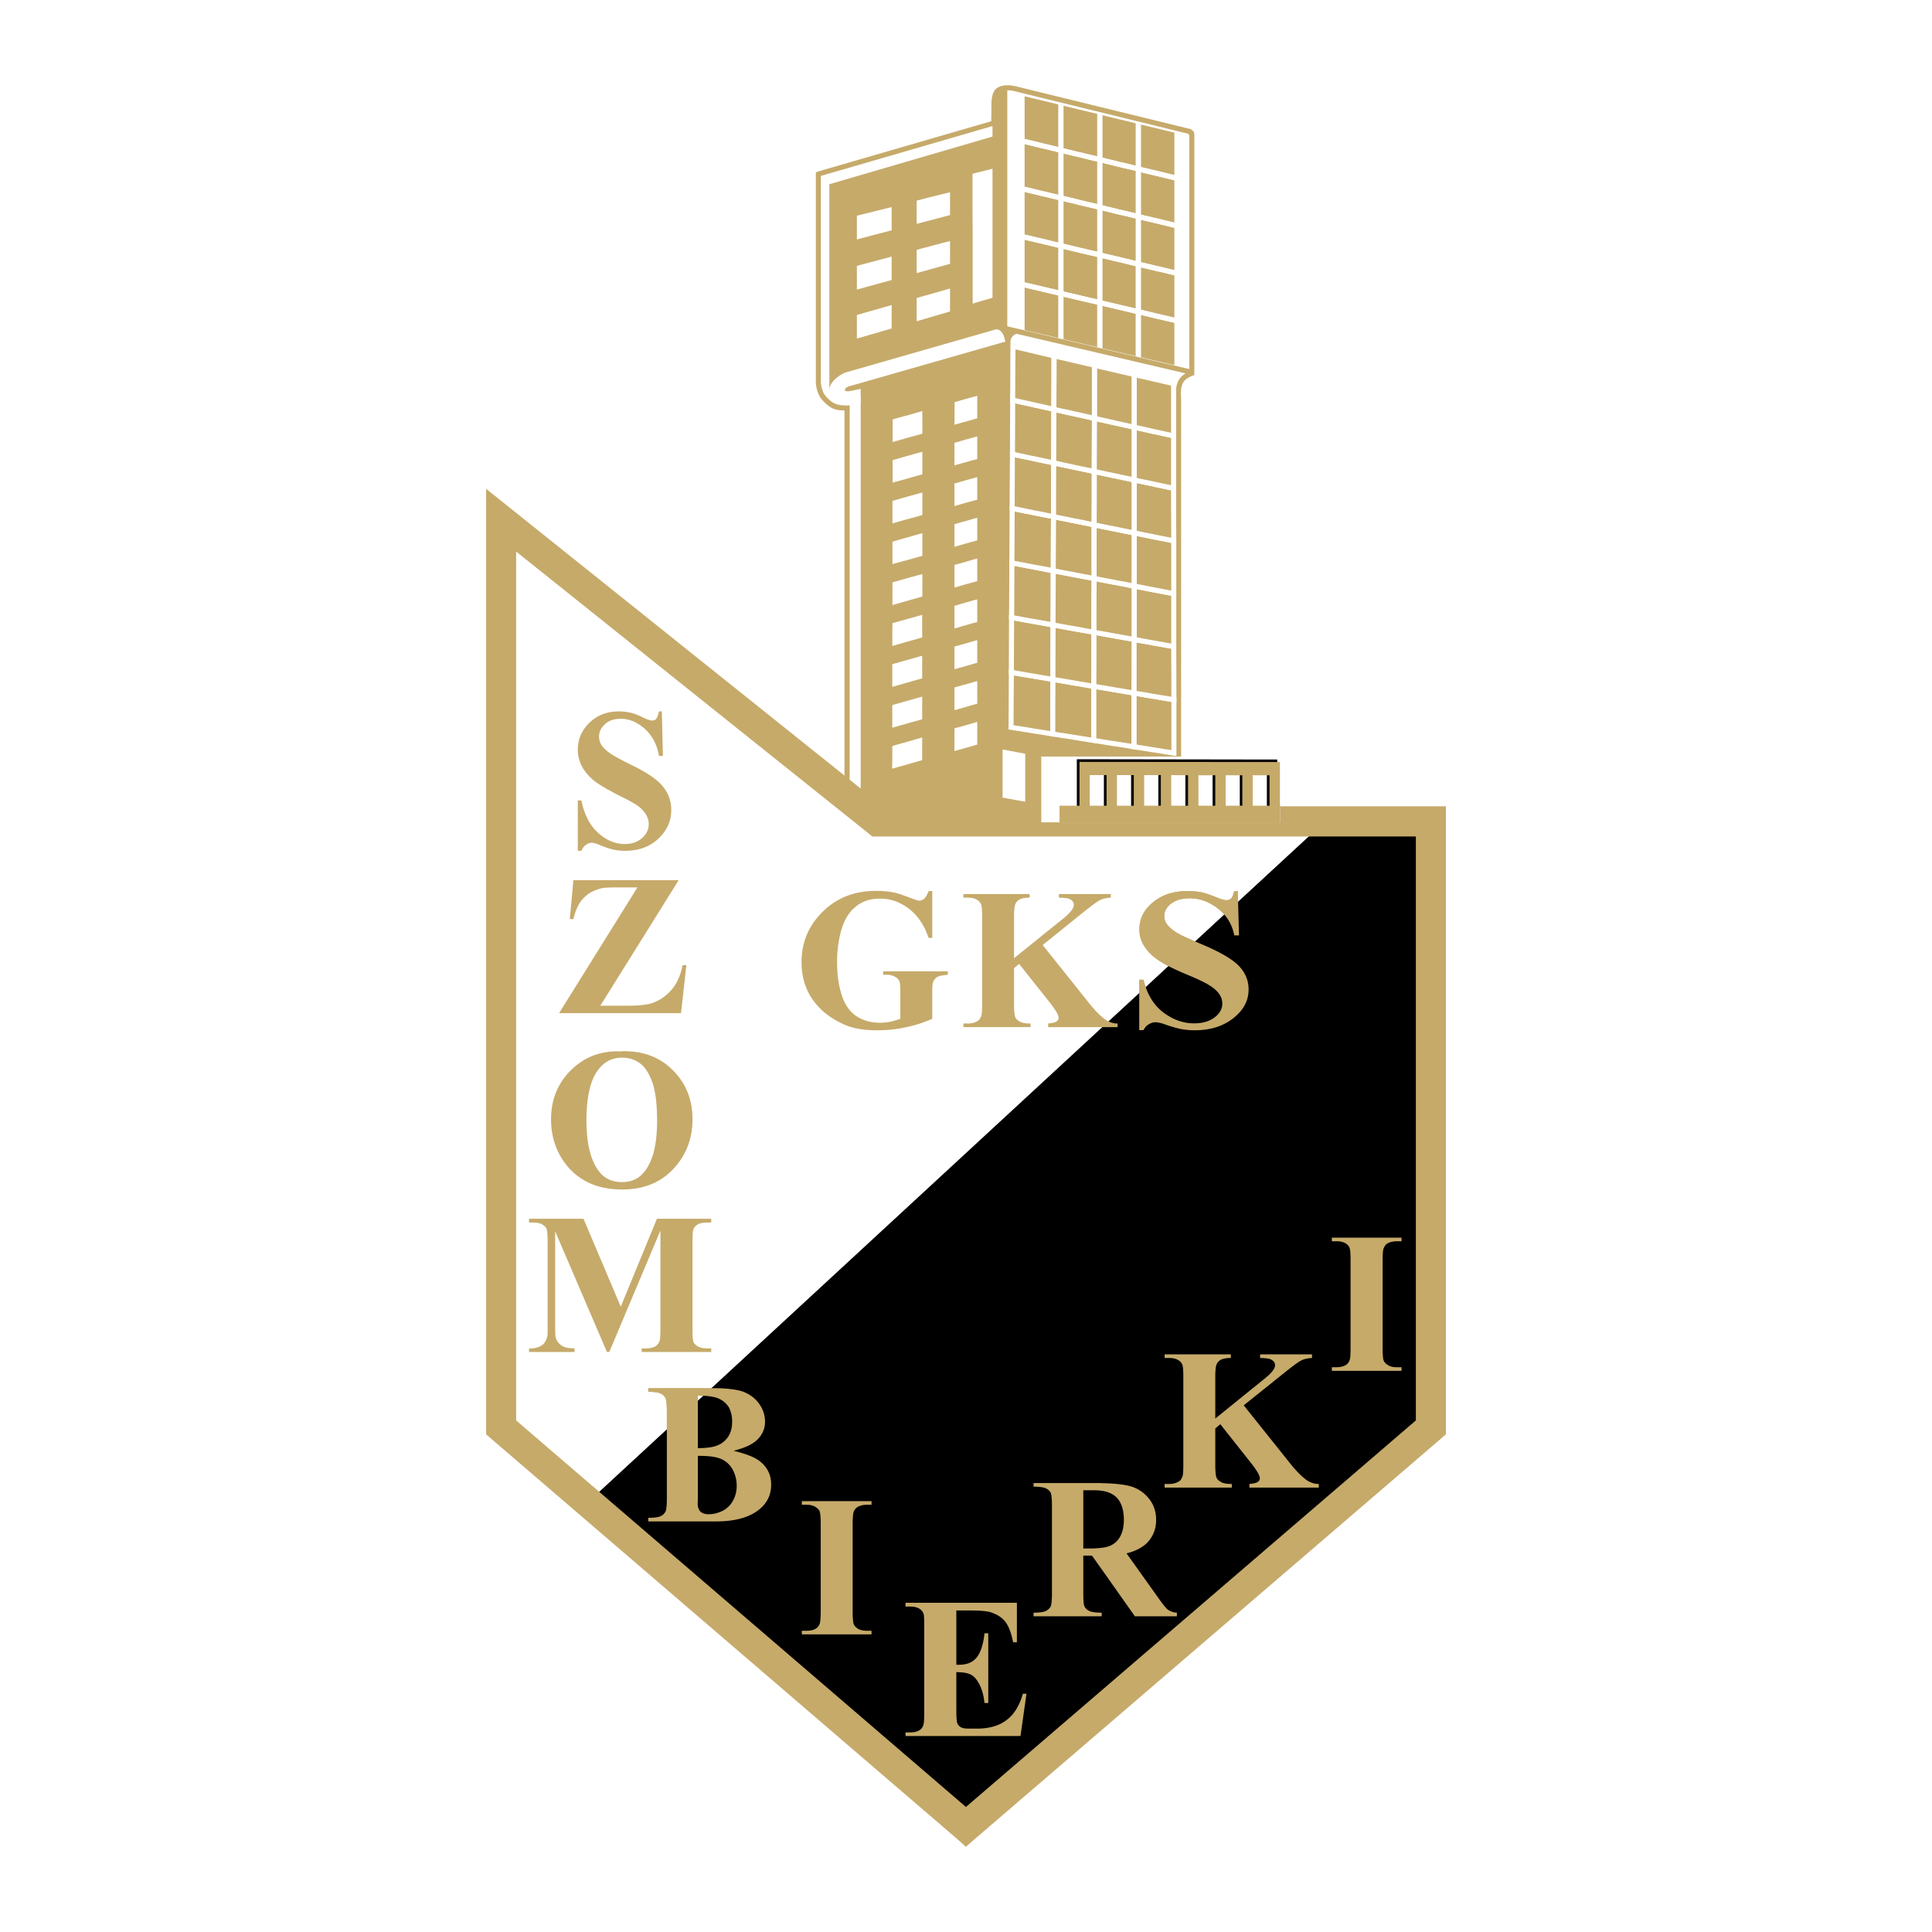
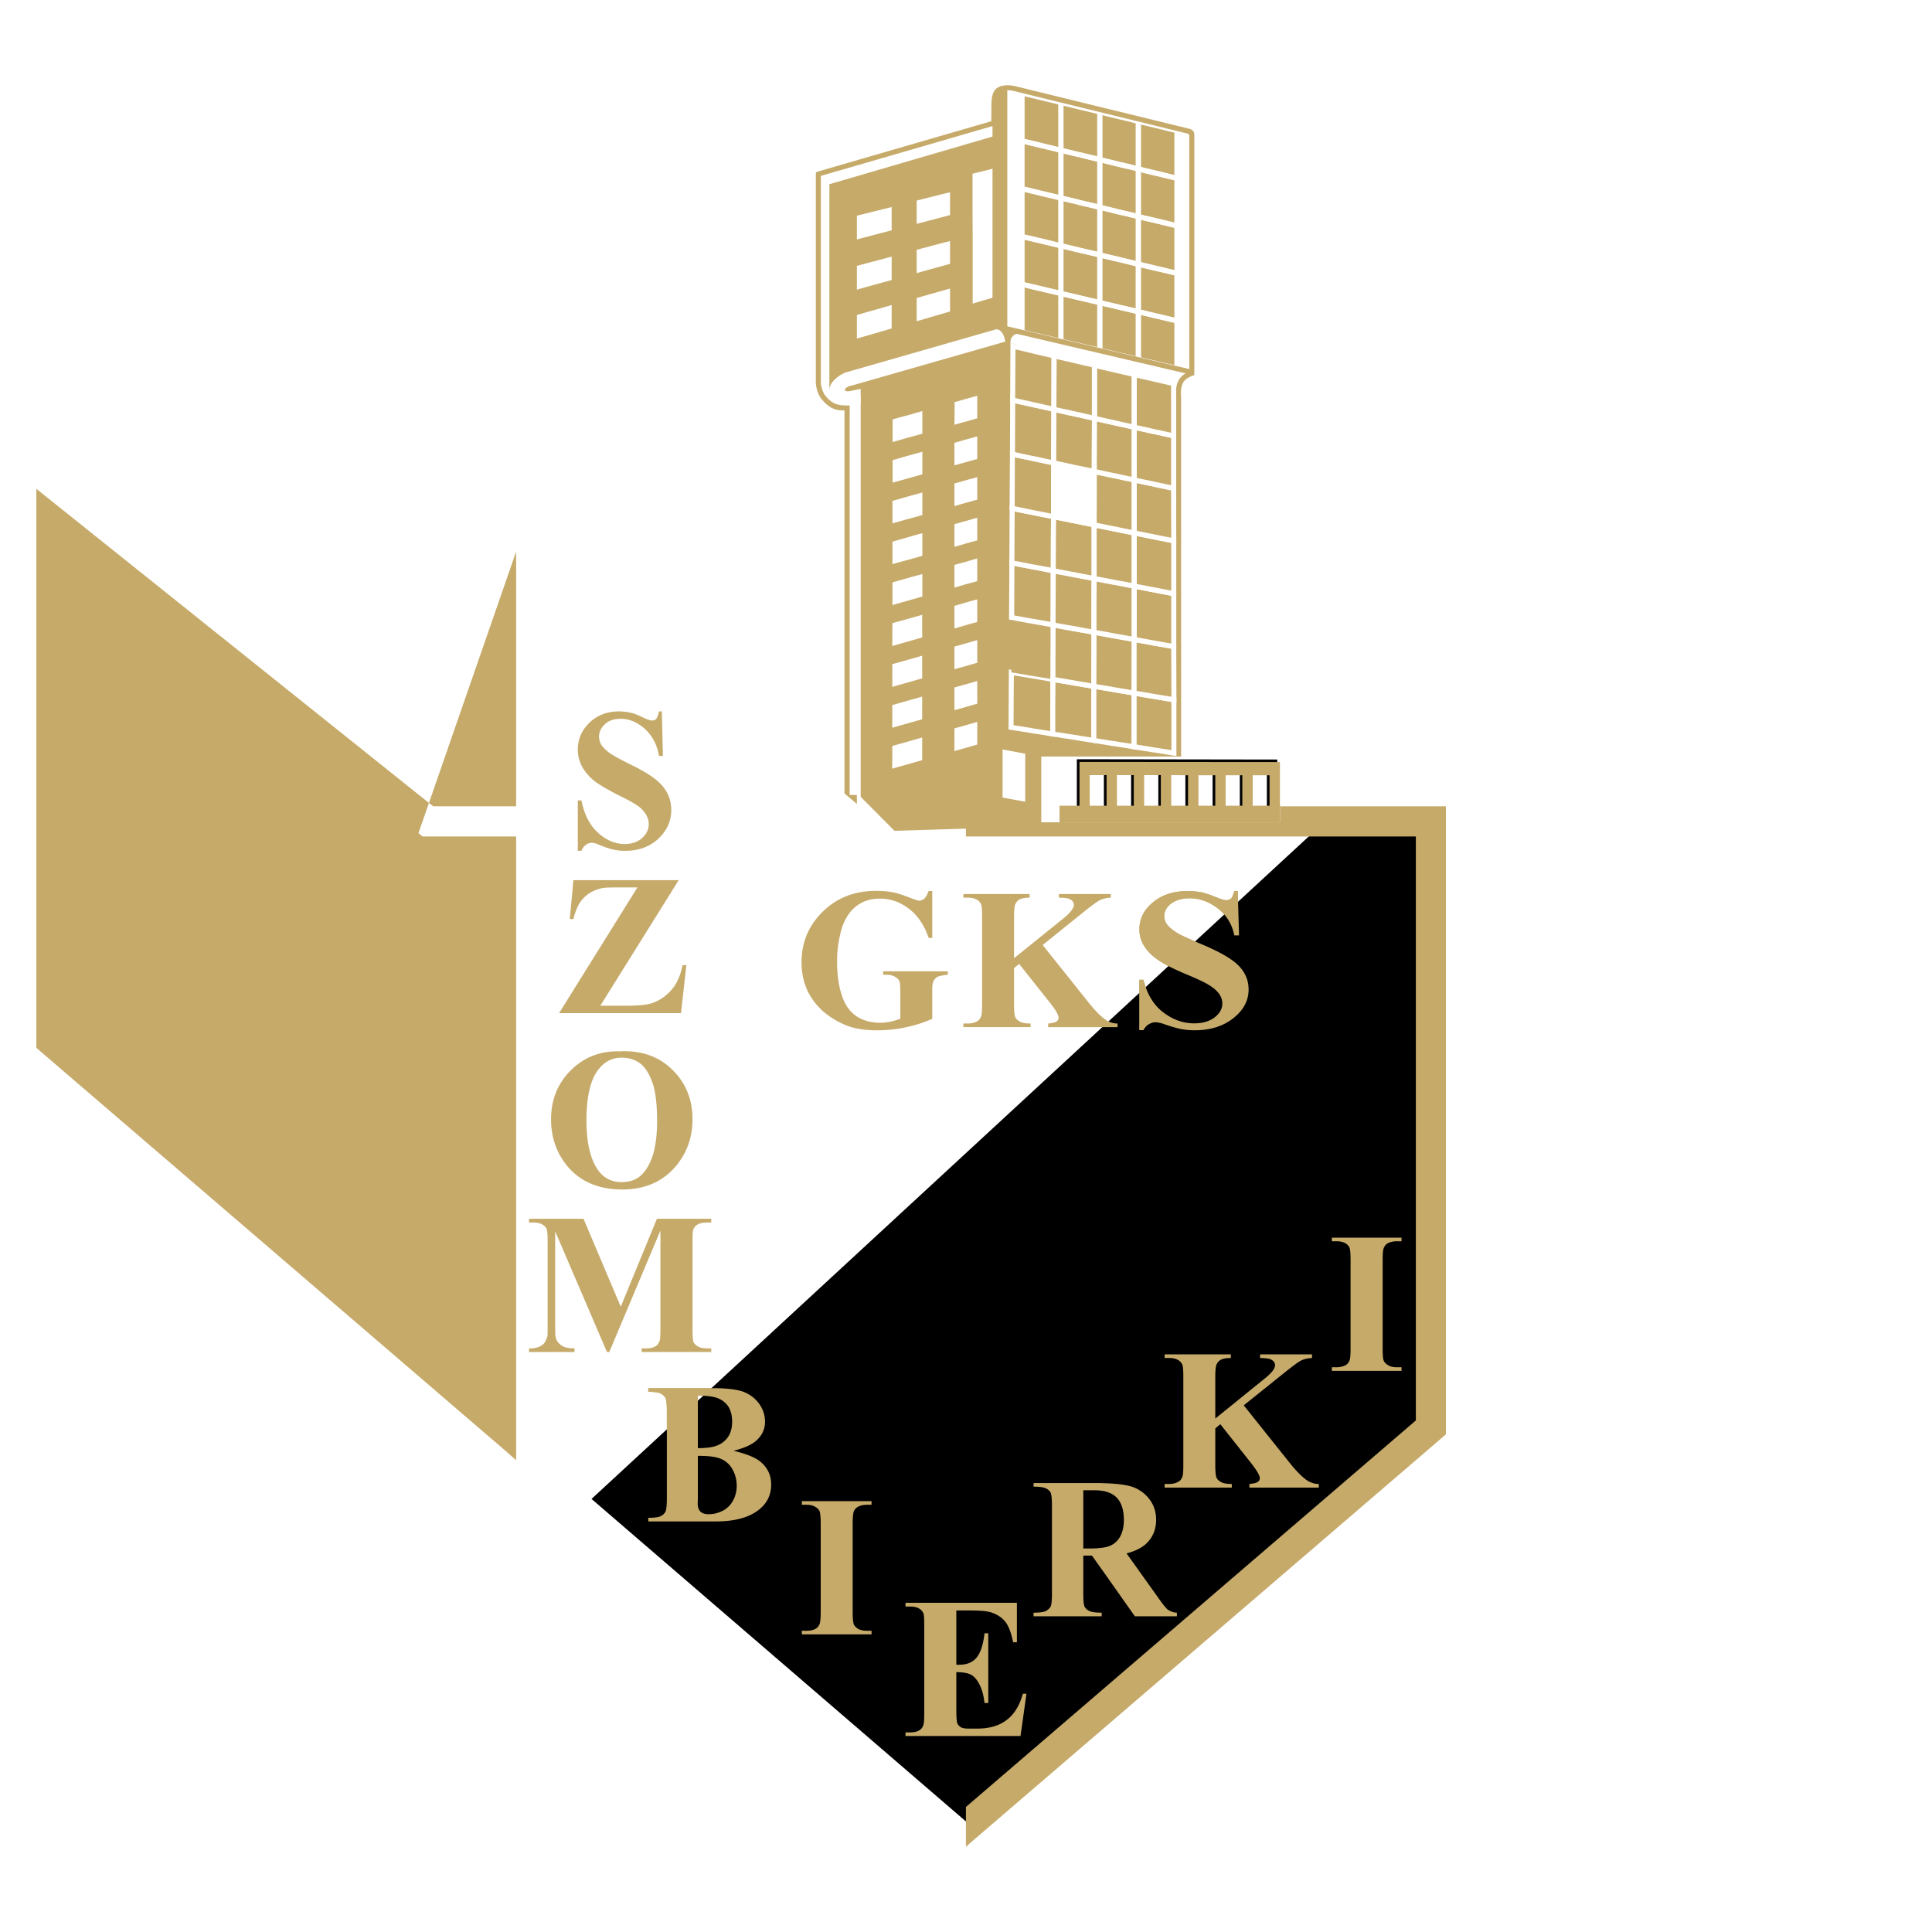
<svg xmlns="http://www.w3.org/2000/svg" width="2500" height="2500" viewBox="0 0 192.756 192.756">
  <g fill-rule="evenodd" clip-rule="evenodd">
    <path fill="#fff" d="M0 0h192.756v192.756H0V0z" />
    <path fill="#c6aa6a" d="M85.493 40.841v39.804h-1.241V40.841h1.241z" />
    <path d="M82.495 39.005h1.491l.675 1.428c.063-.031.094-.016.11.016v.188l-2.276-.282v-1.35zM84.944 40.245h.408v.611h-.408v-.611z" fill="#fff" />
    <path fill="#fff" d="M81.742 17.172h1.176v23.182l-1.176-1.303V17.172z" />
    <path fill="#c6aa6a" d="M98.348 63.646h19.007l.016 19.244H98.348V63.646z" />
    <path fill="#fff" d="M50.005 50.399l.361 92.385 10.155 9.01 76.61-69.47-49.566-.376-37.56-31.549z" />
    <path d="M59.014 149.549l73.597-67.978 9.78.377.736 60.459-46.192 39.805-37.921-32.663z" />
    <path d="M93.011 88.901v4.677h-.361c-.439-1.287-1.099-2.26-1.978-2.919-.863-.659-1.82-1.004-2.872-1.004-.989 0-1.821.282-2.48.847-.66.549-1.115 1.334-1.397 2.339a11.808 11.808 0 0 0-.408 3.076c0 1.256.142 2.371.455 3.328.298.958.785 1.664 1.444 2.119.675.455 1.475.675 2.386.675.329 0 .659-.031.989-.094a9.587 9.587 0 0 0 1.036-.299v-2.762c0-.534-.031-.863-.109-1.021-.063-.157-.22-.298-.44-.424a1.708 1.708 0 0 0-.832-.188h-.33v-.346h6.451v.346c-.487.047-.832.11-1.021.204a.996.996 0 0 0-.439.502c-.062.126-.094.439-.094.927v2.762c-.848.377-1.727.659-2.653.848-.91.204-1.868.299-2.856.299-1.256 0-2.307-.173-3.139-.519a8.257 8.257 0 0 1-2.213-1.35 6.742 6.742 0 0 1-1.491-1.884c-.455-.91-.691-1.915-.691-3.028 0-1.994.707-3.673 2.119-5.055 1.397-1.381 3.17-2.072 5.29-2.072.659 0 1.255.047 1.789.157.283.047.754.204 1.397.439.644.252 1.021.377 1.146.377a.708.708 0 0 0 .502-.204c.157-.126.298-.393.439-.754h.361v.001z" fill="#c6aa6a" />
    <path fill="#fff" d="M86.215 39.883v39.428h-1.444V39.883h1.444z" />
    <path d="M104.029 94.285l4.662 5.838c.658.816 1.24 1.382 1.711 1.68.346.204.705.314 1.098.314v.36h-6.922v-.36c.439-.048.723-.11.848-.22a.42.42 0 0 0 .189-.361c0-.268-.299-.785-.895-1.538l-3.045-3.83-.504.424v3.61c0 .69.049 1.114.127 1.287.078.172.234.313.455.439.219.125.564.188 1.066.188v.36h-6.702v-.36h.439c.377 0 .69-.079.926-.22.172-.079.299-.236.393-.472.078-.142.109-.564.109-1.224v-8.727c0-.675-.031-1.114-.109-1.271a1.019 1.019 0 0 0-.439-.455c-.221-.125-.518-.188-.879-.188h-.439v-.361h6.608v.361c-.455 0-.785.062-1.02.188a.93.93 0 0 0-.408.471c-.078.157-.127.58-.127 1.255V95.6l4.945-3.986c.674-.549 1.02-1.004 1.02-1.334 0-.251-.141-.439-.424-.581-.141-.078-.502-.125-1.066-.141v-.361h5.18v.361c-.455.031-.816.109-1.084.251-.266.125-.879.581-1.836 1.35l-3.877 3.126zM123.492 88.901l.125 4.426h-.471c-.219-1.114-.768-2.009-1.633-2.684-.879-.675-1.805-1.021-2.824-1.021-.77 0-1.396.188-1.852.534-.455.361-.676.769-.676 1.24 0 .282.078.549.236.785.219.298.58.612 1.066.91.361.22 1.193.597 2.496 1.146 1.82.769 3.045 1.491 3.672 2.166.629.659.941 1.444.941 2.323 0 1.099-.502 2.056-1.521 2.856-1.004.801-2.291 1.209-3.861 1.209-.486 0-.941-.048-1.381-.126a13.56 13.56 0 0 1-1.648-.486c-.361-.126-.658-.188-.895-.188-.205 0-.408.062-.627.188-.236.125-.408.329-.551.597h-.424v-5.023h.424c.346 1.413.99 2.496 1.947 3.233.957.738 1.992 1.114 3.107 1.114.848 0 1.537-.203 2.041-.596.518-.393.768-.863.768-1.397a1.58 1.58 0 0 0-.297-.91c-.189-.298-.486-.565-.895-.832-.393-.267-1.1-.612-2.104-1.036-1.412-.58-2.434-1.083-3.045-1.506-.629-.424-1.1-.879-1.428-1.397a2.99 2.99 0 0 1-.504-1.711c0-1.051.455-1.962 1.365-2.699.912-.754 2.057-1.115 3.439-1.115.502 0 .988.047 1.475.142.361.094.785.235 1.303.439.518.22.879.33 1.082.33a.706.706 0 0 0 .471-.157c.127-.11.221-.361.33-.754h.349z" fill="#c6aa6a" />
    <path d="M123.492 88.901l.031 1.068-1.381 1.271a4.515 4.515 0 0 0-.629-.596c-.879-.675-1.805-1.021-2.824-1.021-.77 0-1.396.188-1.852.534-.455.361-.676.769-.676 1.24 0 .282.078.549.236.785.219.298.58.612 1.066.91.283.172.879.456 1.773.832l-2.668 2.464a9.047 9.047 0 0 1-.957-.565c-.629-.424-1.1-.879-1.428-1.397a2.99 2.99 0 0 1-.504-1.711c0-1.051.455-1.962 1.365-2.699.912-.754 2.057-1.115 3.439-1.115.502 0 .988.047 1.475.142.361.094.785.235 1.303.439.518.22.879.33 1.082.33a.706.706 0 0 0 .471-.157c.127-.11.221-.361.33-.754h.348zm-9.826 10.155v-1.303h.424c.062.252.127.487.205.723l-.629.58z" fill="#c6aa6a" />
-     <path d="M96.37 180.281l44.89-38.564V83.455H96.37v-3.013h47.888V143.098l-.518.455-46.396 39.851-.974.848v-3.971zM51.496 55.03v86.687l44.874 38.564v3.971l-.957-.848-46.396-39.851-.518-.455V48.767l2.449 1.962 37.136 29.712h8.287v3.013h-9.339l-.408-.33L51.496 55.03z" fill="#c6aa6a" />
+     <path d="M96.37 180.281l44.89-38.564V83.455H96.37v-3.013h47.888V143.098l-.518.455-46.396 39.851-.974.848v-3.971zM51.496 55.03v86.687v3.971l-.957-.848-46.396-39.851-.518-.455V48.767l2.449 1.962 37.136 29.712h8.287v3.013h-9.339l-.408-.33L51.496 55.03z" fill="#c6aa6a" />
    <path d="M66.03 70.977l.11 4.442h-.393c-.188-1.114-.659-2.009-1.397-2.684-.753-.675-1.554-1.021-2.417-1.021-.659 0-1.193.173-1.57.534-.393.361-.596.769-.596 1.24 0 .283.079.549.204.785.188.298.502.612.911.895.314.219 1.02.612 2.134 1.161 1.554.753 2.606 1.476 3.14 2.167.549.675.816 1.443.816 2.322 0 1.115-.44 2.072-1.303 2.873s-1.961 1.193-3.296 1.193a4.89 4.89 0 0 1-1.193-.125c-.361-.079-.832-.235-1.397-.471-.314-.141-.581-.204-.769-.204a.919.919 0 0 0-.549.204c-.188.125-.345.33-.456.596h-.361V79.86h.361c.283 1.413.832 2.479 1.664 3.233.816.738 1.695 1.114 2.652 1.114.722 0 1.303-.204 1.742-.597.44-.408.66-.863.66-1.396 0-.314-.094-.612-.251-.911a2.95 2.95 0 0 0-.769-.848c-.33-.251-.942-.596-1.806-1.02-1.192-.597-2.071-1.114-2.605-1.522-.518-.424-.926-.895-1.208-1.397a3.553 3.553 0 0 1-.44-1.711c0-1.067.393-1.962 1.177-2.715.769-.738 1.758-1.114 2.935-1.114a5.5 5.5 0 0 1 1.255.157c.314.078.691.235 1.115.439.456.22.753.314.926.314s.313-.047.408-.157c.094-.094.189-.345.283-.753h.283v.001zM67.709 87.818l-7.816 12.524h2.527c1.193 0 2.025-.078 2.512-.22.769-.235 1.444-.675 2.009-1.303s.958-1.476 1.162-2.526h.377l-.534 4.787H55.781l7.816-12.541h-1.962c-.769 0-1.271.016-1.522.062a3.927 3.927 0 0 0-1.287.503 3.395 3.395 0 0 0-1.004 1.004 5.48 5.48 0 0 0-.612 1.586h-.361l.361-3.877h10.499v.001zM62.028 104.879c2.087-.047 3.767.565 5.069 1.868 1.334 1.303 1.994 2.95 1.994 4.928 0 1.68-.487 3.171-1.476 4.442-1.318 1.695-3.155 2.559-5.541 2.559h-.047v-.738h.016c.675 0 1.24-.172 1.679-.486.581-.424 1.021-1.099 1.35-2.009.313-.926.486-2.119.486-3.594 0-1.759-.173-3.077-.502-3.94-.33-.879-.738-1.491-1.24-1.853-.518-.36-1.099-.533-1.758-.533h-.031v-.644h.001zm-.079.017c.032 0 .047 0 .079-.017v.644c-1.193 0-2.104.628-2.747 1.853-.502 1.021-.769 2.479-.769 4.395 0 2.26.393 3.939 1.193 5.022.549.754 1.334 1.146 2.323 1.146v.738c-2.37-.016-4.207-.816-5.509-2.433-1.02-1.287-1.539-2.81-1.539-4.568 0-1.961.66-3.609 2.009-4.928 1.35-1.319 2.998-1.932 4.96-1.852zM61.934 130.368l3.61-8.773h5.415v.377h-.424c-.392 0-.706.062-.941.204-.173.095-.298.235-.408.455-.063.157-.094.565-.094 1.225v8.758c0 .69.031 1.114.094 1.271.078.173.235.329.455.455s.518.188.895.188h.424v.36h-6.938v-.36h.424c.393 0 .707-.062.941-.204.173-.095.298-.251.393-.471.079-.157.11-.565.11-1.24v-9.841l-5.101 12.116h-.235L55.39 122.85v9.37c0 .644.016 1.052.047 1.209.079.313.267.581.549.784.283.221.737.314 1.334.314v.36h-4.536v-.36h.125c.298.016.581-.047.832-.142.251-.094.439-.235.581-.407.125-.173.22-.408.299-.707.016-.078.016-.408.016-1.005v-8.412c0-.675-.032-1.083-.11-1.256-.062-.173-.22-.314-.439-.439-.22-.126-.518-.188-.895-.188h-.408v-.377h5.431l3.718 8.774zM73.187 144.746c1.256.298 2.151.659 2.653 1.067.738.597 1.099 1.365 1.099 2.308 0 1.004-.392 1.836-1.193 2.479-.989.801-2.433 1.193-4.316 1.193h-.094v-.785a3.57 3.57 0 0 0 .784-.282c.44-.235.785-.581 1.021-1.021s.361-.926.361-1.46c0-.628-.157-1.192-.439-1.68a2.339 2.339 0 0 0-1.193-1.035 3.604 3.604 0 0 0-.534-.157v-1.083c.125-.031.235-.078.345-.126a2.286 2.286 0 0 0 1.004-.879c.235-.376.361-.863.361-1.443 0-.597-.125-1.067-.345-1.46a2.237 2.237 0 0 0-1.004-.848c-.11-.047-.22-.095-.361-.125v-.911c1.365.016 2.354.157 2.951.408.644.282 1.13.675 1.506 1.225.361.533.534 1.114.534 1.711 0 .644-.22 1.208-.69 1.711-.456.503-1.272.895-2.45 1.193zm-1.852 7.048H64.68v-.361c.612 0 1.036-.062 1.256-.173.22-.109.361-.267.455-.439.094-.188.141-.644.141-1.35v-8.633c0-.722-.047-1.177-.141-1.366a1.067 1.067 0 0 0-.471-.438c-.22-.11-.628-.173-1.24-.173v-.361H71.336v.911c-.424-.11-.989-.173-1.711-.157v5.227c.706 0 1.287-.062 1.711-.188v1.083c-.456-.094-1.021-.126-1.711-.126v4.27l-.016.486c0 .346.094.612.267.801.188.173.455.267.8.267.236 0 .44-.031.66-.062v.782h-.001zM86.953 162.702v.361H80v-.361h.439c.392 0 .706-.062.941-.204.173-.095.298-.251.393-.471.062-.157.11-.565.11-1.24v-8.742c0-.675-.047-1.099-.11-1.271-.079-.173-.22-.313-.439-.439-.22-.142-.518-.204-.895-.204H80v-.361h6.953v.361h-.439c-.393 0-.691.078-.926.204a.943.943 0 0 0-.408.471c-.062.157-.11.581-.11 1.24v8.742c0 .675.047 1.099.11 1.271.079.173.236.329.44.455.22.126.518.188.895.188h.438zM95.413 160.677v5.416h.267c.832 0 1.428-.268 1.821-.801.377-.518.611-1.303.723-2.339h.376v6.953h-.377c-.078-.753-.252-1.365-.502-1.853-.252-.486-.535-.815-.879-.988-.33-.156-.816-.235-1.429-.235v3.735c0 .738.031 1.178.094 1.35a.801.801 0 0 0 .33.393c.172.109.439.157.832.157h.785c1.24 0 2.229-.282 2.982-.863.752-.565 1.287-1.444 1.617-2.621h.359l-.596 4.222H90.343v-.36h.439c.393 0 .707-.063.926-.204a.85.85 0 0 0 .393-.471c.079-.157.11-.565.11-1.24v-8.742c0-.597-.016-.974-.047-1.1a.932.932 0 0 0-.361-.533c-.251-.188-.581-.267-1.02-.267h-.439v-.377h11.112v3.939h-.377c-.188-.957-.455-1.647-.801-2.071-.344-.424-.816-.723-1.459-.927-.361-.109-1.035-.173-2.056-.173h-1.35zM110.104 147.979c1.193.031 2.104.142 2.715.314.738.219 1.35.643 1.822 1.239.471.597.705 1.287.705 2.104 0 .974-.346 1.789-1.051 2.433-.455.393-1.084.706-1.9.91l3.203 4.489c.408.581.705.942.879 1.099.283.204.58.314.941.33v.361h-4.191l-3.123-4.427v-2.433a2.4 2.4 0 0 0 .564-.142c.457-.173.801-.471 1.068-.91.25-.439.393-1.005.393-1.695 0-1.021-.252-1.758-.723-2.244-.314-.314-.738-.534-1.303-.644v-.784h.001zm-2.024 7.22v3.72c0 .723.029 1.178.125 1.366.094.188.25.329.471.439.219.109.627.173 1.24.173v.361h-6.797v-.361c.611 0 1.02-.063 1.24-.173.219-.126.377-.267.471-.455.078-.173.125-.628.125-1.351v-8.616c0-.723-.047-1.178-.125-1.366-.094-.188-.252-.329-.471-.439-.221-.109-.645-.172-1.24-.172v-.361h6.168c.283 0 .551 0 .816.016v.785a4.826 4.826 0 0 0-.988-.079h-1.035v5.808h.549a9.67 9.67 0 0 0 1.475-.094v2.433l-1.162-1.633h-.862v-.001zM124.088 140.21l4.678 5.854c.66.816 1.24 1.381 1.711 1.68.346.204.707.314 1.1.314v.36h-6.922v-.36c.439-.048.721-.11.848-.221a.42.42 0 0 0 .188-.36c0-.268-.299-.785-.895-1.538l-3.045-3.846-.502.424v3.626c0 .69.047 1.114.125 1.287.078.172.221.313.455.438.221.126.564.189 1.068.189v.36h-6.703v-.36h.439c.377 0 .691-.079.926-.221.174-.078.299-.235.393-.471.078-.142.109-.565.109-1.224V137.4c0-.675-.031-1.114-.109-1.271a1.008 1.008 0 0 0-.439-.455c-.219-.126-.518-.188-.879-.188h-.439v-.36h6.607v.36c-.455 0-.799.062-1.02.188a.943.943 0 0 0-.408.471c-.078.157-.125.581-.125 1.256v4.128l4.928-3.986c.691-.55 1.037-1.005 1.037-1.334 0-.252-.143-.439-.424-.581-.143-.079-.504-.126-1.068-.142v-.36h5.18v.36c-.455.031-.816.11-1.082.251-.268.126-.881.581-1.838 1.351l-3.894 3.122zM139.832 136.412v.36h-6.953v-.36h.439c.393 0 .689-.079.926-.204a.865.865 0 0 0 .393-.472c.078-.156.109-.564.109-1.239v-8.742c0-.676-.031-1.1-.109-1.271-.062-.173-.205-.33-.424-.455-.221-.126-.518-.189-.895-.189h-.439v-.36h6.953v.36h-.439c-.393 0-.707.079-.943.205-.172.094-.297.251-.391.471-.08.156-.111.581-.111 1.24v8.742c0 .675.031 1.099.111 1.271.078.173.219.313.439.439.219.142.518.204.895.204h.439z" fill="#c6aa6a" />
    <path d="M66.532 142.611v-1.773c0-.722-.047-1.177-.141-1.366a1.067 1.067 0 0 0-.471-.438c-.22-.11-.628-.173-1.24-.173v-.361h6.278l-.816.754h-.518v.486l-3.092 2.871z" fill="#c6aa6a" />
    <path d="M116.916 12.714l1.945.518v21.597c0 2.433-.203 2.841-1.098 3.391-1.053.612-.455 3.531-2.717.361-3.78-5.337 1.808-26.149 1.87-25.867z" fill="#fff" />
    <path fill="#c6aa6a" d="M85.87 79.499V38l15.569-4.693v49.206l-12.195.377-3.374-3.391z" />
    <path d="M99.744 13.122c-5.446 1.271-11.489 2.935-16.998 4.222v21.535l.345.267c1.303-.502 2.276-1.491 3.61-1.899 1.444-.424 2.873-.863 4.285-1.287 1.397-.424 2.793-.832 4.16-1.255 1.35-.409 3.264-.911 4.598-1.303v-5.541-4.787-4.787-5.165z" fill="#c6aa6a" />
    <path fill="#c6aa6a" d="M84.174 37.545h3.014v1.977h-3.014v-1.977z" />
    <path d="M97.5 74.288c-.393.11-.769.22-1.146.33-.376.11-.753.204-1.13.314v-2.26c.377-.11.753-.204 1.13-.314.377-.11.753-.22 1.146-.33v2.26zM97.5 70.208c-.393.11-.769.22-1.146.33-.376.11-.753.22-1.13.314v-2.26c.377-.11.753-.22 1.13-.314.377-.11.753-.22 1.146-.33v2.26zM92.006 71.761c-.502.142-1.004.283-1.491.424-.502.141-1.004.282-1.491.423v-2.26c.502-.142.989-.283 1.491-.424.502-.141.989-.282 1.491-.424v2.261zM92.006 67.681c-.502.141-.989.282-1.491.423-.502.141-.988.283-1.491.424v-2.261c.502-.141 1.004-.282 1.491-.423.502-.142 1.005-.283 1.491-.424v2.261zM97.5 66.126c-.393.11-.769.22-1.146.33-.376.11-.753.204-1.13.314v-2.26c.377-.11.753-.204 1.13-.314.377-.11.753-.22 1.146-.33v2.26zM97.5 62.062c-.393.094-.769.204-1.146.314l-1.13.33v-2.26l1.13-.33c.377-.11.753-.22 1.146-.314v2.26zM92.006 63.6c-.486.141-.989.282-1.491.424-.486.141-.988.282-1.491.424 0-.753 0-1.507.016-2.276.487-.141.989-.267 1.475-.408.502-.141 1.005-.282 1.491-.423V63.6zM92.022 59.519c-.502.142-1.004.283-1.491.424-.502.141-1.004.283-1.491.424v-2.26c.487-.142.989-.283 1.491-.424.487-.142.989-.267 1.491-.408v2.244zM97.5 57.98c-.393.11-.769.22-1.146.314l-1.13.33v-2.26c.377-.11.753-.204 1.13-.314.377-.11.753-.22 1.146-.33v2.26zM97.5 53.915c-.393.11-.769.205-1.146.314l-1.13.329v-2.26c.393-.11.753-.22 1.13-.314.377-.11.753-.22 1.146-.33v2.261zM92.022 55.454c-.502.141-1.004.282-1.491.423-.502.125-1.004.267-1.491.408v-2.244c.502-.141.989-.283 1.491-.424.487-.142.989-.283 1.491-.424v2.261zM92.022 51.388c-.502.141-.988.283-1.491.408-.502.141-.988.283-1.491.424v-2.245c.502-.141 1.004-.282 1.491-.424.503-.142.989-.282 1.491-.408v2.245zM97.5 49.85c-.393.11-.769.22-1.146.314-.376.11-.737.22-1.13.33v-2.26c.393-.095.753-.204 1.13-.314.377-.11.753-.204 1.146-.314v2.244zM97.5 45.801c-.393.094-.769.204-1.146.313-.376.11-.737.204-1.13.314v-2.245c.393-.109.753-.22 1.13-.329.377-.095.753-.204 1.146-.314v2.261zM92.022 47.323c-.502.141-.988.282-1.491.423-.486.142-.988.268-1.475.408v-2.245c.487-.141.989-.282 1.475-.424.503-.141 1.005-.282 1.491-.408v2.246zM92.022 43.274c-.486.141-.988.267-1.491.408-.486.142-.988.282-1.475.424v-2.26c.487-.142.989-.283 1.491-.408.487-.142.989-.283 1.475-.424v2.26zM97.5 41.735c-.377.11-.769.22-1.146.33-.376.094-.737.204-1.13.313.016-.753.016-1.507.016-2.26.377-.094.738-.204 1.114-.314.377-.109.769-.204 1.146-.314v2.245zM92.006 75.842c-.502.142-1.004.283-1.491.424l-1.506.424c.016-.738.016-1.507.016-2.26.487-.142.989-.282 1.491-.424.487-.142.989-.283 1.491-.424l-.001 2.26zM94.785 28.787c-1.099.314-2.213.628-3.327.942v2.323a368.61 368.61 0 0 1 3.327-.973v-2.292zM88.961 30.435c-1.146.33-2.307.659-3.469.989v2.354c1.162-.329 2.323-.675 3.469-1.004v-2.339zM88.961 25.601c-1.146.313-2.307.612-3.469.926v2.37c1.162-.33 2.323-.644 3.469-.958v-2.338zM94.785 24.046a369.9 369.9 0 0 0-3.327.879v2.322c1.114-.313 2.229-.612 3.327-.926v-2.275zM99.398 13.515l-16.981 4.96-.362-1.162 17.863-5.211-.52 1.413zM94.785 19.181c-1.099.267-2.213.549-3.327.832v2.323c1.114-.298 2.229-.581 3.327-.879v-2.276z" fill="#fff" />
    <path d="M99.164 33.417V9.261c.58-.722 2.715-.439 3.799.016l-.096 24.141h-3.703v-.001zM88.961 20.656c-1.146.283-2.307.581-3.469.863v2.37c1.162-.314 2.323-.612 3.469-.911v-2.322z" fill="#fff" />
    <path d="M97.029 17.328a84.396 84.396 0 0 0 2.15-.533v12.871c-.707.204-1.428.408-2.135.628v-3.249-3.233c0-1.083-.016-2.166-.016-3.234l.001-3.25z" fill="#fff" />
    <path d="M100.498 8.68v25.019h-1.475V12.369c0-1.099-.064-2.527.25-3.061.299-.471.817-.534 1.225-.628z" fill="#c6aa6a" />
    <path d="M100.215 34.107l-15.303 4.379c-.675.11-.911.675-.11.534l1.067-.22v1.444c-.314.079-.675.204-.989.204-.596 0-1.192-.157-1.569-.424-.267-.188-.455-.424-.534-.706-.094-.298-.062-.628.126-.974.266-.502 1.004-1.051 1.553-1.208l14.723-4.222 1.178-.345 3.609.863 12.76 3.39-.328 1.036-16.183-3.751zM102.287 75.199l-2.26-.424v4.803l2.26.408v-4.787z" fill="#fff" />
    <path d="M100.812 32.946v2.025l-.518-.863c-.111-.879-.504-1.24-.912-1.271l1.43.109zM102.068 9.387l-.095 23.747 15.492 3.657V13.138l-15.397-3.751z" fill="#c6aa6a" />
    <path d="M103.92 9.496c.658.173 1.334.33 1.994.487l.188.047V15.319l-.314-.078a67.032 67.032 0 0 0-1.867-.456v-.518c.031.016.062.016.109.032l1.57.376v-2.056-2.197c-.566-.142-1.115-.267-1.68-.408v-.518zm-1.883-.455c.627.157 1.254.314 1.883.455v.519c-.566-.142-1.131-.267-1.695-.408v4.253c.564.142 1.129.268 1.695.408v.518h-.016c-.66-.157-1.318-.33-1.994-.486l-.188-.048v-5.29l.315.079z" fill="#fff" />
    <path d="M103.92 14.268c.031.016.062.016.109.032.629.141 1.256.298 1.885.455l.188.047v5.273l-.314-.078c-.611-.142-1.24-.298-1.867-.439v-.518c.564.125 1.113.267 1.68.393v-4.238c-.566-.141-1.115-.282-1.68-.408v-.519h-.001zm-1.883-.455c.627.157 1.254.298 1.883.455v.518h-.016a52.85 52.85 0 0 0-1.68-.408v4.253c.564.125 1.129.267 1.695.408v.518c-.629-.157-1.24-.298-1.867-.455-.049-.016-.096-.016-.127-.032l-.203-.047V13.734l.315.079z" fill="#fff" />
    <path d="M103.92 19.04c.658.157 1.318.314 1.994.471l.188.047v5.273l-.314-.063-.564-.141c-.439-.109-.879-.204-1.303-.314v-.518c.471.11.941.235 1.412.345.094.016.189.048.268.063V19.95c-.566-.125-1.115-.267-1.68-.392v-.518h-.001zm-1.883-.456c.047.015.094.015.141.031l1.742.424v.518a63.09 63.09 0 0 0-1.695-.408v4.253c.564.125 1.129.267 1.695.393v.518c-.676-.157-1.334-.314-1.994-.471l-.203-.047v-5.289l.314.078z" fill="#fff" />
    <path d="M103.92 23.795c.471.11.941.235 1.412.345l.582.142.188.031v5.29l-.314-.078c-.25-.063-.518-.126-.785-.188-.359-.079-.721-.173-1.082-.251v-.518c.393.094.801.188 1.209.283.156.031.312.078.471.109v-4.238l-.377-.094c-.439-.109-.879-.204-1.303-.314v-.519h-.001zm-1.883-.44c.627.142 1.254.299 1.883.44v.518c-.566-.125-1.131-.267-1.695-.392v4.253c.564.125 1.129.251 1.695.393v.518c-.676-.157-1.334-.314-1.994-.471l-.203-.047v-5.289l.314.077z" fill="#fff" />
    <path d="M103.92 28.567c.393.094.801.188 1.209.283l.785.188.188.047v5.273l-.299-.078c-.627-.142-1.256-.283-1.883-.44v-.518c.016.016.031.016.047.016.549.126 1.098.251 1.633.393v-4.253l-.598-.141c-.359-.079-.721-.173-1.082-.251v-.519zm-1.883-.44c.627.142 1.254.298 1.883.44v.518c-.566-.142-1.131-.267-1.695-.408v4.253c.564.142 1.129.267 1.695.393v.518c-.031 0-.047 0-.062-.016-.645-.141-1.287-.298-1.932-.455l-.203-.032v-5.289l.314.078zM107.781 10.438l1.992.486.205.047v5.274l-.314-.079a80.434 80.434 0 0 1-1.883-.455v-.502h.062c.549.142 1.082.267 1.633.392v-4.237l-1.695-.408v-.518zm-1.867-.455l1.867.456v.518l-1.68-.409v4.254c1.225.282-.471-.126 1.68.408v.502c-.016 0-.031 0-.047-.016-1.068-.251.941.235-1.947-.455l-.188-.047v-.204-5.086l.315.079z" fill="#fff" />
    <path d="M107.781 15.209h.062l1.93.471.205.047v5.274l-.314-.079c-.627-.141-1.256-.298-1.883-.439v-.518c.564.126 1.129.267 1.695.393V16.12c-.566-.125-1.131-.267-1.695-.408v-.503zm-1.867-.455c1.568.376-.377-.094 1.867.455v.502c-.016 0-.031 0-.047-.016-1.037-.235.801.204-1.633-.377v4.238c.471.11.941.22 1.396.329.094.032.189.047.283.079v.518c-.125-.031-.268-.062-.393-.11l-1.602-.376-.185-.046v-5.274l.314.078z" fill="#fff" />
    <path d="M107.781 19.965c.674.157 1.334.314 1.992.471l.205.047v5.274l-.314-.079c-.627-.141-1.256-.298-1.883-.439v-.518c.564.125 1.129.267 1.695.393v-4.238c-.566-.126-1.131-.267-1.695-.393v-.518zm-1.867-.454c.533.125 1.066.25 1.584.376.094.032.189.047.283.079v.518c-.125-.031-.268-.062-.393-.11-.424-.094-.863-.204-1.287-.298v4.238l.564.141c.377.094.738.173 1.115.267v.518c-.408-.094-.816-.204-1.24-.298-.252-.062-.502-.125-.754-.173l-.188-.047v-5.289l.316.078z" fill="#fff" />
    <path d="M107.781 24.721c.674.157 1.334.314 1.992.471l.205.047v5.274l-.314-.079c-.627-.141-1.256-.298-1.883-.439v-.518c.564.141 1.129.267 1.695.392v-4.237c-.566-.126-1.131-.267-1.695-.393v-.518zm-1.867-.439c.25.047.502.11.752.172.377.094.738.173 1.115.267v.518c-.408-.094-.816-.204-1.24-.298-.141-.031-.283-.062-.439-.11v4.254c.188.047.361.078.549.125.377.095.754.173 1.131.267v.518c-.408-.094-.832-.204-1.256-.298-.236-.062-.486-.11-.723-.172l-.203-.047v-5.273l.314.077z" fill="#fff" />
    <path d="M107.781 29.477c.674.157 1.334.314 1.992.471l.205.047v5.273l-.314-.078c-.627-.141-1.256-.298-1.883-.439v-.518c.564.141 1.129.267 1.695.393v-4.238c-.566-.125-1.131-.267-1.695-.392v-.519zm-1.867-.439c.234.063.486.11.736.172.377.095.754.173 1.131.267v.518c-.408-.094-.832-.204-1.256-.298l-.424-.094v4.238l.219.047c.488.125.975.235 1.461.345v.518c-.518-.125-1.053-.251-1.57-.377l-.408-.094-.203-.047V28.96l.314.078zM111.643 11.38c.533.125 1.066.251 1.6.393.127.031.268.063.393.094l.189.047v5.258l-.314-.079c-.236-.047-.471-.11-.707-.173-.393-.078-.768-.172-1.16-.267v-.518c.424.094.848.204 1.271.298.141.047.281.079.406.11v-4.238c-.062-.015-.125-.031-.203-.047-.486-.125-.973-.251-1.475-.361v-.517zm-1.87-.455c.629.157 1.256.298 1.869.455v.518c-.551-.141-1.115-.267-1.664-.408v4.238c.549.142 1.113.267 1.664.408v.518c-.66-.157-1.318-.33-1.979-.487l-.188-.047v-5.273l.298.078z" fill="#fff" />
    <path d="M111.643 16.136c.424.094.848.204 1.271.298.234.062.486.125.721.172l.189.047v5.274l-.314-.079-.707-.172c-.393-.094-.768-.188-1.16-.267v-.518c.424.094.848.204 1.271.298l.406.094v-4.238c-.172-.031-.344-.078-.518-.125-.393-.078-.768-.172-1.16-.267v-.517h.001zm-1.87-.455c.629.157 1.256.298 1.869.455v.518c-.551-.141-1.115-.267-1.664-.408v4.238c.549.142 1.113.267 1.664.408v.518c-.66-.173-1.318-.33-1.979-.487l-.188-.047v-5.274l.298.079z" fill="#fff" />
    <path d="M111.643 20.892c.424.094.848.204 1.271.298l.721.173.189.047v5.258l-.314-.063c-.518-.125-1.051-.267-1.586-.392-.094-.016-.188-.032-.281-.063v-.518c.141.031.266.062.393.094.439.11.863.204 1.285.314v-4.238l-.518-.125c-.393-.094-.768-.188-1.16-.267v-.518zm-1.87-.455c.629.157 1.256.298 1.869.455v.518a64.958 64.958 0 0 0-1.664-.408v4.238c.549.125 1.113.267 1.664.393v.518l-1.979-.471-.188-.047v-5.274l.298.078z" fill="#fff" />
    <path d="M111.643 25.632c.141.031.266.062.393.094l1.6.377.189.047v5.274l-.299-.079c-.627-.141-1.256-.298-1.883-.439v-.518c.031 0 .047.016.062.016l1.615.376v-4.222a46.57 46.57 0 0 1-1.396-.345c-.094-.016-.188-.032-.281-.063v-.518zm-1.87-.44c.629.157 1.256.298 1.869.44v.518c-.551-.125-1.115-.267-1.664-.392v4.238c.549.125 1.113.267 1.664.392v.518c-.016 0-.031-.016-.049-.016-.643-.157-1.285-.298-1.93-.455l-.188-.047v-5.274l.298.078z" fill="#fff" />
    <path d="M111.643 30.387c.031 0 .047.016.062.016.643.157 1.287.298 1.93.455l.189.047v5.258l-.299-.079-1.883-.424v-.518l1.678.392v-4.238c-.549-.125-1.113-.267-1.678-.393v-.516h.001zm-1.87-.439c.629.141 1.256.298 1.869.439v.518c-.016 0-.031-.016-.049-.016-.549-.125-1.082-.251-1.615-.376v4.238l1.664.393v.518l-1.979-.471-.188-.047V29.87l.298.078zM115.504 12.322l1.977.471.189.046v5.259l-.314-.063c-.816-.204-1.068-.266-1.852-.455v-.518c.408.094.941.235 1.664.408v-4.238a61.095 61.095 0 0 1-1.664-.408v-.502zm-1.869-.455c.252.062.502.125.754.172.377.094.738.188 1.115.283v.502a34.608 34.608 0 0 1-1.225-.298c-.158-.031-.299-.062-.455-.094v4.222l.328.094c.064.016 0-.016 1.352.314v.518c-.361-.079-.801-.188-1.461-.345a26.403 26.403 0 0 0-.533-.141l-.189-.047V11.79l.314.077z" fill="#fff" />
    <path d="M115.504 17.062c.455.11 1.098.266 1.977.487l.189.031v5.258l-.314-.062c-.611-.157-1.24-.299-1.852-.456v-.518c.549.141 1.113.267 1.664.408v-4.222c-.676-.173-.943-.235-1.664-.408v-.518zm-1.869-.456l.518.142c.064.016 0-.016 1.352.314v.518c-.361-.079-.801-.188-1.461-.345a1.124 1.124 0 0 0-.219-.062v4.238l.377.094c.439.094.861.204 1.303.298v.518l-1.414-.33a45.773 45.773 0 0 0-.58-.142l-.189-.047v-5.258l.313.062z" fill="#fff" />
    <path d="M115.504 21.802c.658.157 1.318.33 1.977.487l.189.047v5.242l-.314-.063c-.566-.141-1.146-.283-1.727-.424-.047 0-.094-.016-.125-.016v-.518l.234.047c.471.126.957.236 1.43.346v-4.223c-.551-.141-1.115-.267-1.664-.408v-.517zm-1.869-.44l.566.142c.439.094.861.204 1.303.298v.518l-1.414-.33a1.599 1.599 0 0 0-.266-.062v4.222c.564.141 1.113.267 1.68.408v.518c-.66-.157-1.318-.314-1.994-.471l-.189-.047v-5.274l.314.078z" fill="#fff" />
    <path d="M115.504 26.558l.234.047 1.742.424.189.047v5.242l-.299-.062c-.627-.157-1.256-.298-1.867-.44v-.518c.549.125 1.113.267 1.664.393v-4.222c-.52-.125-1.037-.251-1.539-.377-.047 0-.094-.016-.125-.016v-.518h.001zm-1.869-.455c.613.157 1.24.298 1.869.455v.518c-.566-.141-1.115-.267-1.68-.408v4.237c.549.126 1.098.251 1.646.393h.033v.518a.567.567 0 0 0-.158-.031 80.158 80.158 0 0 0-1.82-.44l-.205-.047V26.04l.315.063z" fill="#fff" />
    <path d="M115.504 31.298l1.977.471.189.047v5.242l-.299-.063h-.016c-.424-.109-.863-.204-1.303-.313-.189-.047-.377-.079-.549-.126v-.518c.219.047.439.11.658.156.33.079.676.157 1.006.236v-4.222c-.551-.125-1.115-.267-1.664-.393v-.517h.001zm-1.869-.44a78.91 78.91 0 0 1 1.836.439h.033v.518a.567.567 0 0 0-.158-.031 42.805 42.805 0 0 0-1.521-.361v4.222c.564.141 1.113.267 1.68.393v.518l-1.979-.471-.205-.031v-.204-5.07l.314.078z" fill="#fff" />
    <path fill="#c6aa6a" d="M99.086 32.224l19.902 4.677-.127.487-19.902-4.661.127-.503z" />
    <path d="M99.775 8.618c.094-.031.174-.047.252-.063.424-.094.91-.047 1.35.063l17.312 4.238c.299.094.471.282.471.597V37.42l-.172.063c-.598.22-.912.518-1.037.895-.156.392-.141.894-.109 1.491v35.692h-.502V39.899c-.031-.659-.047-1.224.141-1.71.174-.471.518-.848 1.178-1.115V13.577a.241.241 0 0 0-.189-.251l-17.217-4.222c-.377-.094-.785-.141-1.115-.063a1.644 1.644 0 0 0-.188.047c-.047.032-.111.047-.158.079h-.016v-.549h-.001zm-.894 3.484h.016l.016-1.004c-.016-1.004-.016-1.962.613-2.354h.016a.834.834 0 0 1 .234-.11v-.016.549c-.359.251-.393 1.052-.393 1.915v1.397l-.172.047-.33.095V12.102zm-14.11 28.849c-1.209.016-1.774 0-2.684-.989-.377-.408-.597-.942-.691-1.68V17.36c-.016-.11.031-.188.173-.236l17.312-5.023V12.62l-16.982 4.929v20.687c.079.612.267 1.067.565 1.381.738.816 1.303.847 2.308.832v.502h-.001z" fill="#c6aa6a" />
    <path fill="#fff" d="M103.889 75.481h23.841v6.561h-23.841v-6.561z" />
    <path d="M107.436 75.748l19.996.031v4.976h-1.036v-3.673h-1.679v3.673h-1.022v-3.673h-1.677v3.673h-1.038v-3.673h-1.679v3.673h-1.035v-3.673h-1.68v3.673h-1.02v-3.673l-1.679-.016v3.689h-1.037v-3.689h-1.68v3.689h-1.035v-3.689h-1.664v3.689h-1.035v-5.007z" />
    <path fill="#c6aa6a" d="M107.701 76.015l19.998.016v4.99h-1.037v-3.672h-1.68v3.672h-1.035v-3.672h-1.664v3.672h-1.035v-3.672h-1.68v3.672h-1.037v-3.672l-1.677-.016v3.688h-1.038v-3.688h-1.664v3.688h-1.035v-3.688h-1.679v3.688h-1.036v-3.688h-1.679v3.688h-1.022v-5.006z" />
    <path fill="#c6aa6a" d="M105.709 80.41h22.021v1.632h-22.021V80.41zM100.875 72.562l4.158.66c0-1.805.016-3.626.016-5.447-1.381-.22-2.762-.455-4.143-.69-.015 1.82-.015 3.656-.031 5.477z" />
    <path d="M102.963 72.641c.016 0 .016.016.031.016l1.789.282v-2.433c.016-.848.016-1.68.016-2.512-.613-.109-1.225-.204-1.836-.313v-.502c.705.125 1.412.235 2.135.36.062 0 .141.016.203.032v.204c0 .911-.016 1.821-.016 2.731v3.013a12.84 12.84 0 0 1-.299-.048c-.674-.109-1.35-.22-2.023-.313v-.517zm-1.838-.283l1.838.283v.518c-.016-.016-.031-.016-.047-.016l-2.072-.33c-.078-.016-.143-.016-.221-.031v-.22c.016-1.82.016-3.657.031-5.478v-.298l.283.046c.674.11 1.35.236 2.025.346v.502c-.613-.095-1.209-.204-1.805-.298a512.581 512.581 0 0 0-.032 4.976z" fill="#fff" />
    <path d="M100.906 67.084c1.381.235 2.762.471 4.143.69 0-1.805.016-3.61.016-5.431-1.365-.251-2.746-.486-4.143-.738 0 1.822-.016 3.643-.016 5.479z" fill="#c6aa6a" />
-     <path d="M102.979 67.179c.611.109 1.207.204 1.82.313 0-1.648.016-3.296.016-4.929l-1.836-.33v-.518c.721.126 1.428.251 2.135.377.062.016.141.031.203.047v.204c0 1.821-.016 3.626-.016 5.431v.298a11.548 11.548 0 0 0-.299-.047l-2.023-.33v-.516zm-1.821-.315c.611.11 1.223.22 1.82.314v.518c-.707-.125-1.414-.251-2.119-.361-.062-.016-.141-.031-.205-.047v-.204c0-1.821.016-3.657.016-5.478 0-.109 0-.204.016-.298l.283.047c.676.125 1.35.251 2.01.361v.518c-.598-.11-1.193-.22-1.807-.33 0 1.648-.014 3.312-.014 4.96z" fill="#fff" />
    <path d="M100.922 61.606c1.396.251 2.777.487 4.143.738 0-1.805.016-3.594.016-5.399-1.365-.267-2.746-.518-4.127-.784a663.296 663.296 0 0 1-.032 5.445z" fill="#c6aa6a" />
    <path d="M103.01 61.732c.596.094 1.209.204 1.805.313.016-1.632.016-3.264.016-4.897-.596-.109-1.209-.235-1.82-.345v-.518c.705.142 1.412.283 2.119.408.078.016.141.032.203.047v.204c0 1.805-.016 3.61-.016 5.399v.298c-.094-.016-.203-.031-.299-.047-.658-.126-1.334-.236-2.008-.361v-.501zm-1.822-.33l1.822.33v.502a90.631 90.631 0 0 1-2.119-.392c-.078 0-.141-.016-.221-.031v-.205c.016-1.821.031-3.641.031-5.446v-.298c.111.016.205.031.299.047.676.125 1.334.251 2.01.376v.518c-.598-.125-1.209-.235-1.805-.345 0 1.648-.017 3.296-.017 4.944z" fill="#fff" />
    <path d="M100.953 56.16c1.381.267 2.762.518 4.127.784.018-1.805.018-3.61.033-5.399-1.383-.267-2.748-.549-4.129-.832-.015 1.821-.015 3.626-.031 5.447z" fill="#c6aa6a" />
    <path d="M103.025 56.301l1.82.33c0-1.632 0-3.249.016-4.881-.611-.126-1.225-.236-1.836-.361v-.518c.721.141 1.428.282 2.135.439.062.016.125.016.203.032v.204c-.016 1.805-.016 3.595-.031 5.399v.298a11.548 11.548 0 0 0-.299-.047c-.658-.125-1.334-.267-2.008-.393v-.502zm-1.82-.345c.611.109 1.223.22 1.82.345v.502c-.707-.125-1.414-.267-2.119-.408-.062 0-.125-.015-.205-.031v-.204c.018-1.821.018-3.626.033-5.447v-.298c.094.016.203.031.297.063.66.125 1.334.267 1.994.393v.518c-.598-.125-1.193-.235-1.789-.361-.015 1.631-.015 3.28-.031 4.928z" fill="#fff" />
    <path d="M100.984 50.713c1.381.282 2.746.565 4.129.832 0-1.789 0-3.578.016-5.368-1.365-.283-2.748-.565-4.113-.863-.016 1.805-.032 3.594-.032 5.399z" fill="#c6aa6a" />
    <path d="M103.057 50.886c.596.11 1.193.236 1.805.361 0-1.616 0-3.233.016-4.866-.611-.125-1.209-.251-1.82-.377v-.518c.016.016.047.016.062.016.691.142 1.365.298 2.057.44a.892.892 0 0 0 .203.031v.204c-.016 1.79-.016 3.579-.016 5.368v.314a2.593 2.593 0 0 0-.299-.063c-.674-.141-1.35-.267-2.008-.408v-.502zm-1.821-.377c.611.125 1.207.251 1.82.376v.502c-.707-.141-1.412-.283-2.119-.423a3.928 3.928 0 0 1-.203-.048v-.204c0-1.789.016-3.594.031-5.399v-.314c.094.031.188.047.297.063 1.115.235 1.695.361 1.994.423v.518c-.016 0-.031 0-.031-.016-.785-.157-1.414-.283-1.773-.361 0 1.634-.016 3.251-.016 4.883z" fill="#fff" />
    <path d="M101.016 45.314c1.365.298 2.748.581 4.113.863 0-1.773.016-3.563.016-5.336-1.365-.314-2.732-.612-4.113-.926-.001 1.805-.016 3.594-.016 5.399z" fill="#c6aa6a" />
    <path d="M103.072 45.502h.047c.596.125 1.178.251 1.758.376 0-1.616.016-3.233.016-4.85-.596-.126-1.209-.267-1.82-.393v-.518c.031 0 .047.016.078.016.691.156 1.365.298 2.057.455l.188.047v.204c0 1.773-.016 3.563-.016 5.336v.314a1.796 1.796 0 0 1-.299-.062c-.674-.142-1.334-.283-2.008-.424v-.501h-.001zm-1.804-.392c1.004.22 1.537.329 1.805.392v.502c-.016 0-.031 0-.047-.016-1.115-.235-1.9-.392-2.072-.423l-.188-.047v-.204c0-1.805.016-3.594.016-5.399v-.314c.109.032.203.047.312.079.723.157 1.383.298 1.979.439v.518s-.016-.016-.031-.016c-.613-.142-1.209-.267-1.758-.393-.001 1.633-.016 3.266-.016 4.882z" fill="#fff" />
    <path d="M101.031 39.915c1.381.314 2.748.612 4.113.926.016-1.79.016-3.547.016-5.337-1.35-.313-2.732-.644-4.098-.957-.015 1.789-.015 3.578-.031 5.368zM105.033 73.221l4.098.659v-5.415c-1.35-.22-2.715-.455-4.082-.69 0 1.82-.016 3.641-.016 5.446z" fill="#c6aa6a" />
    <path d="M107.09 73.299l1.789.283v-2.417-2.48c-.188-.032-.393-.062-.58-.094-.408-.078-.816-.142-1.209-.204v-.518c.424.079.863.141 1.287.22l.801.141c.062 0 .141.015.205.031v5.902c-.111-.015-.205-.031-.299-.047a85.917 85.917 0 0 1-1.994-.313v-.504zm-1.805-.282c.236.032.486.079.723.11.359.062.721.11 1.082.172v.502c-.393-.062-.77-.125-1.16-.172-.314-.063-.629-.11-.943-.158-.062-.015-.141-.015-.203-.031v-.22-2.715c.016-.911.016-1.821.016-2.731v-.282c.094.016.188.031.299.047.658.11 1.318.22 1.992.33v.518c-.596-.11-1.193-.204-1.789-.314 0 .816-.016 1.617-.016 2.433l-.001 2.511z" fill="#fff" />
    <path d="M105.049 67.774c1.367.235 2.732.471 4.082.69.016-1.789.016-3.594.016-5.383-1.35-.251-2.715-.487-4.082-.738-.001 1.822-.016 3.627-.016 5.431z" fill="#c6aa6a" />
    <path d="M107.09 67.869c.439.079.863.157 1.287.22.172.031.346.062.502.094.016-1.632.016-3.265.016-4.897-.203-.031-.408-.079-.611-.11-.393-.062-.785-.142-1.193-.204v-.518l1.271.236.832.141c.062.016.141.031.205.047v.205c0 1.789 0 3.594-.016 5.383v.299l-.283-.047c-.268-.047-.533-.079-.801-.125a31.764 31.764 0 0 0-1.209-.204v-.52zm-1.789-.298c.596.094 1.193.204 1.789.298v.518c-.689-.125-1.381-.235-2.088-.361a.894.894 0 0 1-.203-.032v-.22c0-1.805.016-3.61.016-5.431v-.298c.094.016.203.032.299.047.658.125 1.318.251 1.977.361v.518c-.58-.11-1.176-.22-1.773-.33-.002 1.649-.017 3.297-.017 4.93z" fill="#fff" />
    <path d="M105.064 62.344c1.367.251 2.732.487 4.082.738 0-1.79 0-3.579.016-5.368-1.35-.251-2.715-.518-4.082-.77 0 1.806-.016 3.595-.016 5.4z" fill="#c6aa6a" />
    <path d="M107.105 62.454c.424.079.848.157 1.256.236.188.031.361.062.533.094 0-1.616 0-3.249.016-4.865-.596-.11-1.191-.22-1.805-.33v-.519c.707.141 1.396.267 2.104.393.062.016.125.031.205.047v.204c-.016 1.789-.016 3.579-.016 5.368v.298c-.096-.016-.205-.032-.299-.063-.268-.047-.551-.094-.816-.141-.393-.062-.785-.142-1.178-.204v-.518zm-1.789-.314c.598.11 1.193.22 1.789.314v.518c-.689-.125-1.381-.251-2.088-.376a.894.894 0 0 0-.203-.032v-.22c.016-1.789.016-3.594.016-5.399 0-.094 0-.204.016-.313.094.031.188.047.283.062.58.11 1.145.22 1.711.33.094.016.188.032.266.047v.518c-.109-.031-.234-.047-.361-.078-.471-.079-.941-.173-1.412-.267-.001 1.631-.017 3.263-.017 4.896z" fill="#fff" />
    <path d="M105.08 56.944c1.367.251 2.732.519 4.082.77v-5.353c-1.334-.267-2.699-.533-4.049-.816-.015 1.789-.015 3.595-.033 5.399z" fill="#c6aa6a" />
    <path d="M107.121 57.07c.598.125 1.193.235 1.789.345v-4.85c-.596-.109-1.191-.235-1.789-.361v-.502c.707.141 1.396.283 2.104.424.062.016.125.016.189.031V58.012a1.626 1.626 0 0 1-.299-.063c-.66-.11-1.318-.235-1.994-.361v-.518zm-1.789-.33l1.508.283.281.047v.518c-.125-.031-.25-.047-.377-.078a53.13 53.13 0 0 0-1.711-.314 3.149 3.149 0 0 0-.203-.047v-.204c.016-1.805.016-3.594.031-5.399v-.298c.094.016.188.031.299.062.486.094.957.188 1.443.283.172.031.346.063.518.11v.502c-.203-.031-.408-.079-.611-.125-.393-.079-.77-.157-1.146-.22-.016 1.616-.016 3.248-.032 4.88z" fill="#fff" />
-     <path d="M105.113 51.545c1.35.283 2.715.55 4.049.816.016-1.773.016-3.547.016-5.321-1.35-.283-2.699-.565-4.049-.863-.016 1.79-.016 3.579-.016 5.368z" fill="#c6aa6a" />
    <path d="M107.137 51.702c.598.11 1.193.235 1.773.361.016-1.617.016-3.218.016-4.819l-1.789-.377v-.502c.707.141 1.398.283 2.088.439.078.016.141.016.205.031v.204c0 1.774 0 3.547-.016 5.321v.314c-.096-.017-.189-.047-.299-.063-.66-.141-1.318-.267-1.979-.408v-.501h.001zm-1.774-.361c.408.079.832.172 1.24.251.172.031.361.079.533.11v.502a9.265 9.265 0 0 1-.627-.125c-.486-.094-.973-.188-1.445-.283a3.998 3.998 0 0 1-.203-.047v-.205c0-1.789 0-3.578.016-5.368v-.298c.094.016.203.031.299.063.502.109 1.004.204 1.49.313.158.031.314.062.471.11v.502c-.188-.047-.377-.078-.564-.125a26.143 26.143 0 0 1-1.193-.251c-.017 1.618-.017 3.235-.017 4.851z" fill="#fff" />
    <path d="M105.129 46.177c1.35.298 2.699.581 4.049.863 0-1.773.016-3.531.016-5.305l-4.049-.895c0 1.774-.016 3.564-.016 5.337z" fill="#c6aa6a" />
    <path d="M107.152 46.366c.598.125 1.193.251 1.773.361 0-1.601.016-3.202.016-4.787-.596-.141-1.191-.267-1.789-.408v-.502c.707.157 1.396.298 2.088.471.062.016.143.016.203.031v.204c0 1.774-.014 3.532-.014 5.305v.314c-.096-.031-.205-.047-.299-.062l-1.979-.424v-.503h.001zm-1.773-.393c.424.094.863.188 1.287.283.174.031.33.078.486.11v.502a7.405 7.405 0 0 1-.58-.125 44.131 44.131 0 0 1-1.492-.313c-.078-.016-.141-.032-.203-.047v-.204c0-1.773.016-3.563.016-5.336v-.314c.109.016.205.047.314.063.408.094.816.188 1.225.267.25.063.486.11.721.173v.502c-.266-.062-.549-.11-.832-.172a14.64 14.64 0 0 0-.926-.204c0 1.598-.016 3.214-.016 4.815z" fill="#fff" />
    <path d="M105.145 40.841l4.049.895v-5.289c-1.334-.314-2.684-.628-4.033-.942-.001 1.788-.001 3.546-.016 5.336zM109.131 73.88c1.35.205 2.684.408 4.018.628v-5.353c-1.318-.235-2.668-.455-4.018-.691v5.416z" fill="#c6aa6a" />
    <path d="M113.195 74.775v-5.87c.078.016.143.016.205.032v5.87a.787.787 0 0 0-.205-.032zm0-5.87c.016 0 .016 0 0 0zm0 0zm0 0c-.031 0-.047-.016-.078-.016v.503s.016 0 0 0v5.368c.031 0 .062 0 .078.016v-5.871zm-2.054 5.038h.047c.564.094 1.145.188 1.711.267v-4.85c-.582-.094-1.162-.204-1.758-.298v-.502l1.977.329v.503s-.016 0 0 0v5.368a83.7 83.7 0 0 0-1.977-.314v-.503zm-1.758-.282c.58.094 1.176.188 1.758.283v.502h-.033l-2.023-.33a.909.909 0 0 1-.205-.031v-.205-2.715-2.684-.298c.094.016.205.016.299.047.564.094 1.146.188 1.711.283.078.016.172.031.252.047v.502c-.111-.016-.221-.031-.33-.062-.471-.079-.959-.157-1.428-.235v2.401l-.001 2.495z" fill="#fff" />
    <path d="M109.131 68.465c1.35.236 2.699.456 4.018.691 0-1.79.016-3.579.016-5.352a299.03 299.03 0 0 0-4.018-.722c-.001 1.789-.001 3.594-.016 5.383z" fill="#c6aa6a" />
    <path d="M111.141 63.191c.689.11 1.381.236 2.055.361.078.016.143.032.221.032v.22c0 1.773-.016 3.562-.016 5.352v.283l-.283-.047-1.977-.33v-.502c.596.094 1.176.188 1.758.298 0-1.617.016-3.233.016-4.85-.598-.11-1.178-.204-1.773-.314v-.503h-.001zm-2.041 5.525c-.078-.016-.143-.016-.221-.031v-.204c.016-1.805.016-3.61.016-5.399v-.299l.299.047c.109.031.221.047.314.063.549.094 1.098.188 1.633.298v.502c-.566-.11-1.146-.205-1.711-.314h-.031c0 1.632 0 3.249-.016 4.881.502.078 1.004.172 1.506.251.094.016.172.031.252.047v.502c-.111-.016-.221-.031-.33-.062-.582-.093-1.147-.187-1.711-.282z" fill="#fff" />
    <path d="M109.146 63.082c1.35.235 2.684.47 4.018.722v-5.337l-4.002-.753c-.016 1.789-.016 3.578-.016 5.368z" fill="#c6aa6a" />
    <path d="M111.156 63.191c.58.094 1.16.204 1.758.314v-4.819a95.07 95.07 0 0 0-1.758-.345v-.502c.014 0 .031 0 .047.016.674.11 1.334.251 2.008.376.062.016.127.016.205.031V63.803c-.016.094-.016.188-.016.298-.094-.016-.189-.032-.283-.063-.658-.109-1.303-.235-1.961-.345v-.502zm-1.758-.314c.045 0 .078 0 .109.016.549.094 1.098.188 1.648.298v.502c-.582-.11-1.146-.205-1.727-.314a2.493 2.493 0 0 1-.33-.063.909.909 0 0 1-.205-.031v-.204c0-1.79 0-3.579.016-5.368v-.298c.096.016.189.031.299.047l1.947.376v.502h-.031c-.582-.11-1.146-.219-1.711-.33-.015 1.618-.015 3.235-.015 4.867z" fill="#fff" />
    <path d="M109.162 57.714l4.002.753v-5.305c-1.334-.267-2.652-.534-4.002-.801v5.353z" fill="#c6aa6a" />
    <path d="M111.156 57.839c.014 0 .031 0 .047.016.58.094 1.145.204 1.711.314v-4.787c-.582-.126-1.162-.236-1.758-.361v-.518a.121.121 0 0 0 .062.015c.658.141 1.334.267 1.992.409a.909.909 0 0 0 .205.031V58.781c-.109-.016-.205-.047-.299-.063-.658-.125-1.303-.251-1.961-.377v-.502h.001zm-1.742-.329l1.742.329v.502h-.031a69.432 69.432 0 0 1-2.01-.393.788.788 0 0 1-.205-.031v-.204-5.353-.298c.111.016.205.031.314.062l1.932.377v.518h-.031a52.263 52.263 0 0 0-1.711-.345v4.836z" fill="#fff" />
    <path d="M109.162 52.361c1.35.267 2.668.534 4.002.801v-5.274c-1.318-.283-2.652-.565-3.986-.848 0 1.774 0 3.548-.016 5.321z" fill="#c6aa6a" />
    <path d="M111.17 52.518h.049c.564.125 1.129.236 1.695.346v-4.771l-1.744-.377v-.502h.064l1.977.424c.062.016.143.032.205.048V53.477c-.109-.016-.205-.047-.299-.062a75.272 75.272 0 0 1-1.947-.392v-.505zm-1.756-.361c.596.126 1.176.236 1.756.361v.503h-.045c-.676-.142-1.336-.267-2.01-.409a3.652 3.652 0 0 0-.205-.047v-.204c.016-1.773.016-3.547.016-5.321v-.314c.096.031.205.047.299.079.66.125 1.303.267 1.945.408v.502h-.045c-.566-.125-1.131-.251-1.695-.361 0 1.601 0 3.203-.016 4.803z" fill="#fff" />
    <path d="M109.178 47.041c1.334.283 2.668.565 3.986.848v-5.274c-1.318-.282-2.637-.581-3.971-.879 0 1.773-.015 3.531-.015 5.305z" fill="#c6aa6a" />
    <path d="M111.17 47.213h.064c.564.126 1.113.251 1.68.361v-4.756a64.24 64.24 0 0 1-1.744-.393v-.502c.033 0 .049 0 .064.016.658.142 1.334.282 1.992.439l.189.047v5.776c-.096-.031-.205-.047-.299-.079a85.354 85.354 0 0 1-1.947-.408v-.501h.001zm-1.74-.377l1.74.376v.502h-.045l-1.994-.423c-.062-.016-.141-.032-.205-.047v-.204c0-1.773.016-3.531.016-5.305v-.314c.096.032.205.047.299.079l1.93.424v.502h-.045c-.566-.125-1.115-.251-1.682-.376-.001 1.6-.014 3.186-.014 4.786z" fill="#fff" />
    <path d="M109.193 41.735c1.334.298 2.652.597 3.971.879v-5.242a288.42 288.42 0 0 0-3.971-.926v5.289zM113.148 74.508c1.334.204 2.652.424 3.971.627v-5.32c-1.318-.22-2.637-.44-3.971-.66v5.353z" fill="#c6aa6a" />
    <path d="M115.143 74.571h.031c.564.094 1.129.188 1.695.267v-4.803c-.582-.094-1.162-.204-1.727-.299v-.502l2.008.33.221.047V75.419c-.094 0-.189-.016-.299-.032-.643-.11-1.287-.204-1.93-.313v-.503h.001zm-1.743-.283l1.742.283v.502h-.047c-.66-.11-1.318-.22-1.979-.314-.078-.016-.141-.016-.219-.031v-.22-5.353-.298c.109.016.203.031.297.047.455.078.895.157 1.35.22.205.031.393.078.598.11v.502c-.236-.031-.455-.078-.676-.109-.361-.063-.705-.126-1.066-.188v4.849z" fill="#fff" />
    <path d="M113.148 69.156c1.334.22 2.652.439 3.971.66 0-1.774-.016-3.532-.016-5.306-1.303-.235-2.621-.471-3.939-.706 0 1.773-.016 3.562-.016 5.352z" fill="#c6aa6a" />
    <path d="M115.143 69.234c.564.094 1.145.188 1.727.282 0-1.601-.016-3.202-.016-4.803-.566-.094-1.146-.204-1.711-.298v-.519c.658.126 1.334.251 2.008.361.062.016.143.031.205.047v.204c0 1.774.016 3.547.016 5.306v.298c-.109-.016-.203-.032-.299-.047l-1.93-.33v-.501zm-1.743-.297c.393.062.768.125 1.145.188.205.031.393.078.598.11v.502c-.236-.031-.455-.078-.676-.109-.455-.079-.91-.157-1.35-.235-.078 0-.141-.016-.219-.032v-.204c0-1.79.016-3.579.016-5.352v-.298l.281.047c.471.079.941.173 1.396.251.174.031.361.062.551.094v.519c-.221-.048-.424-.079-.645-.126-.361-.062-.721-.125-1.098-.188l.001 4.833z" fill="#fff" />
    <path d="M113.164 63.804c1.318.235 2.637.471 3.939.706v-5.29c-1.318-.235-2.621-.502-3.939-.753v5.337z" fill="#c6aa6a" />
    <path d="M115.127 63.897c.58.11 1.16.205 1.727.314V59.44c-.66-.126-1.193-.235-1.727-.33v-.518h.016c.736.141 1.459.282 2.008.392.062.016.143.016.205.032v5.793c-.094-.016-.188-.032-.299-.048a72.88 72.88 0 0 0-1.93-.345v-.519zm-1.711-.313c.393.078.785.141 1.176.22.174.031.361.062.535.094v.519c-.205-.048-.408-.079-.629-.126-.455-.078-.926-.157-1.381-.251-.078 0-.141-.016-.203-.031v-.204-5.337-.298c.094.016.188.047.297.062.77.142 1.35.251 1.916.361v.518c-.016-.016-.047-.016-.08-.016-.58-.11-1.16-.235-1.631-.313v4.802z" fill="#fff" />
    <path d="M113.164 58.467c1.318.251 2.621.518 3.939.753v-5.258c-1.318-.267-2.621-.534-3.939-.8v5.305z" fill="#c6aa6a" />
    <path d="M115.127 58.593h.016c.611.125 1.209.235 1.711.33v-4.756a71.236 71.236 0 0 0-1.727-.345v-.518c.016 0 .016.016.031.016.658.125 1.318.267 1.992.393.062.016.127.031.205.047v5.776c-.094-.016-.205-.047-.299-.062-.754-.142-1.35-.251-1.93-.361v-.52h.001zm-1.711-.33c.674.126 1.193.236 1.711.33v.518c-.016-.016-.047-.016-.08-.016-.705-.141-1.412-.282-1.93-.376-.078-.016-.141-.032-.203-.032v-.22-5.305-.298c.094.016.203.047.297.063.645.125 1.287.251 1.916.376v.518c-.016 0-.047-.016-.08-.016-.533-.11-1.082-.22-1.631-.33v4.788z" fill="#fff" />
    <path d="M113.164 53.162l3.939.8c0-1.758-.016-3.5-.016-5.242-1.303-.283-2.605-.549-3.924-.832l.001 5.274z" fill="#c6aa6a" />
    <path d="M115.127 53.303c.016 0 .016.016.031.016.549.11 1.129.22 1.695.33 0-1.569-.016-3.155-.016-4.724-.566-.125-1.131-.251-1.711-.361v-.518c.016 0 .047 0 .062.016.643.142 1.303.267 1.961.408l.189.047v.204c0 1.742.016 3.5.016 5.242v.298a1.662 1.662 0 0 1-.299-.063l-1.93-.376v-.519h.002zm-1.711-.345c.564.125 1.145.235 1.711.345v.518c-.016 0-.047-.016-.08-.016-.643-.126-1.285-.267-1.93-.393-.078-.016-.141-.016-.203-.031v-.22-5.274-.314c.094.031.203.047.297.062.645.142 1.287.283 1.916.408v.518c-.016-.016-.031-.016-.047-.016-.551-.11-1.115-.235-1.664-.345v4.758z" fill="#fff" />
    <path d="M113.164 47.888c1.318.283 2.621.549 3.924.832v-5.227c-1.303-.298-2.605-.581-3.924-.879v5.274z" fill="#c6aa6a" />
    <path d="M115.127 48.045c.016 0 .031 0 .062.016.549.11 1.098.236 1.648.346v-4.725c-.566-.125-1.131-.251-1.711-.377v-.502c.016 0 .047 0 .062.016.643.142 1.303.283 1.961.424l.189.047v5.73c-.094-.016-.189-.032-.299-.063-.643-.125-1.271-.267-1.914-.392v-.52h.002zm-1.711-.36c.564.125 1.145.235 1.711.36v.518c-.016-.016-.031-.016-.047-.016-.66-.141-1.303-.283-1.963-.424a.892.892 0 0 1-.203-.031v-.204-5.274-.298a2.3 2.3 0 0 1 .312.063c.629.141 1.271.282 1.9.424v.502h-.047c-.551-.125-1.1-.251-1.664-.376l.001 4.756z" fill="#fff" />
    <path d="M113.164 42.614c1.318.298 2.621.581 3.924.879v-5.211a296.742 296.742 0 0 0-3.924-.91v5.242z" fill="#c6aa6a" />
    <path d="M115.127 42.803c.016 0 .047 0 .062.016.549.11 1.098.235 1.648.361v-4.709c-.566-.126-1.146-.267-1.711-.393v-.518c.016.016.047.016.062.016.643.157 1.303.298 1.945.455.078.016.143.031.205.047v5.729c-.094-.032-.205-.048-.299-.079-.643-.142-1.271-.283-1.914-.424v-.501h.002zm-1.711-.377c.58.11 1.145.251 1.711.377v.502h-.047a86.379 86.379 0 0 0-1.963-.439c-.062-.016-.141-.032-.203-.047v-.204-5.242-.314c.109.016.203.047.312.062.629.142 1.271.298 1.9.44v.518c-.016 0-.031-.016-.047-.016-.551-.126-1.1-.251-1.664-.376l.001 4.739z" fill="#fff" />
    <path d="M111.188 41.924c.016 0 .031 0 .047.016.564.126 1.129.251 1.68.376v-4.755c-.582-.126-1.162-.267-1.727-.393v-.518a.12.12 0 0 1 .062.015c.658.157 1.318.298 1.977.455l.189.047v5.76c-.096-.016-.205-.031-.299-.062l-1.93-.424v-.517h.001zm-1.745-.393c.582.142 1.162.267 1.744.393v.518c-.031-.016-.047-.016-.062-.016a72.885 72.885 0 0 0-1.994-.439 8.7 8.7 0 0 0-.189-.047v-.204-5.289-.314c.111.016.205.047.314.062.645.157 1.287.298 1.932.456v.518c-.018-.016-.031-.016-.047-.016-.566-.125-1.131-.267-1.697-.392l-.001 4.77z" fill="#fff" />
    <path d="M107.168 41.029c.598.125 1.178.267 1.773.392v-4.787c-.58-.125-1.176-.267-1.773-.408v-.519c.707.173 1.398.33 2.088.486l.188.048V42.048c-.109-.016-.203-.047-.312-.062a71.407 71.407 0 0 0-1.963-.439v-.518h-.001zm-1.773-.392c.346.078.691.157 1.037.22.25.063.502.11.736.173v.518l-.848-.188-1.223-.283a3.652 3.652 0 0 1-.205-.047v-.188c.016-1.79.016-3.562.016-5.337v-.313c.109.016.205.047.314.063.346.078.707.172 1.066.25.283.063.582.142.879.204v.519a86.072 86.072 0 0 0-1.004-.236c-.25-.063-.502-.11-.754-.172a483.59 483.59 0 0 1-.014 4.817z" fill="#fff" />
    <path d="M103.104 40.119c.016 0 .031.016.047.016.58.125 1.162.251 1.742.392.016-1.601.016-3.218.016-4.819-.596-.141-1.209-.282-1.805-.424v-.518c.031 0 .047.016.078.016.676.157 1.35.314 2.041.471l.188.047v.204c0 1.774-.016 3.547-.016 5.337v.314c-.094-.031-.203-.047-.297-.079-.676-.142-1.334-.298-1.994-.439v-.518zm-1.821-.408c.658.157 1.256.282 1.82.408v.518c-.016 0-.047-.016-.062-.016-.738-.157-1.445-.314-2.057-.455-.062-.016-.141-.031-.203-.047v-.204c.016-1.789.016-3.579.031-5.368v-.314c.109.016.203.047.312.079 1.021.235 1.664.376 1.979.455v.518c-.016-.016-.031-.016-.047-.016a109.25 109.25 0 0 0-1.742-.408c-.015 1.617-.015 3.249-.031 4.85z" fill="#fff" />
    <path fill="#c6aa6a" d="M105.709 80.394h22.021v.031h-22.021v-.031zM100.766 34.186c.094-.737.643-1.052 1.113-.816l-1.584-.486.471 1.302z" />
  </g>
</svg>